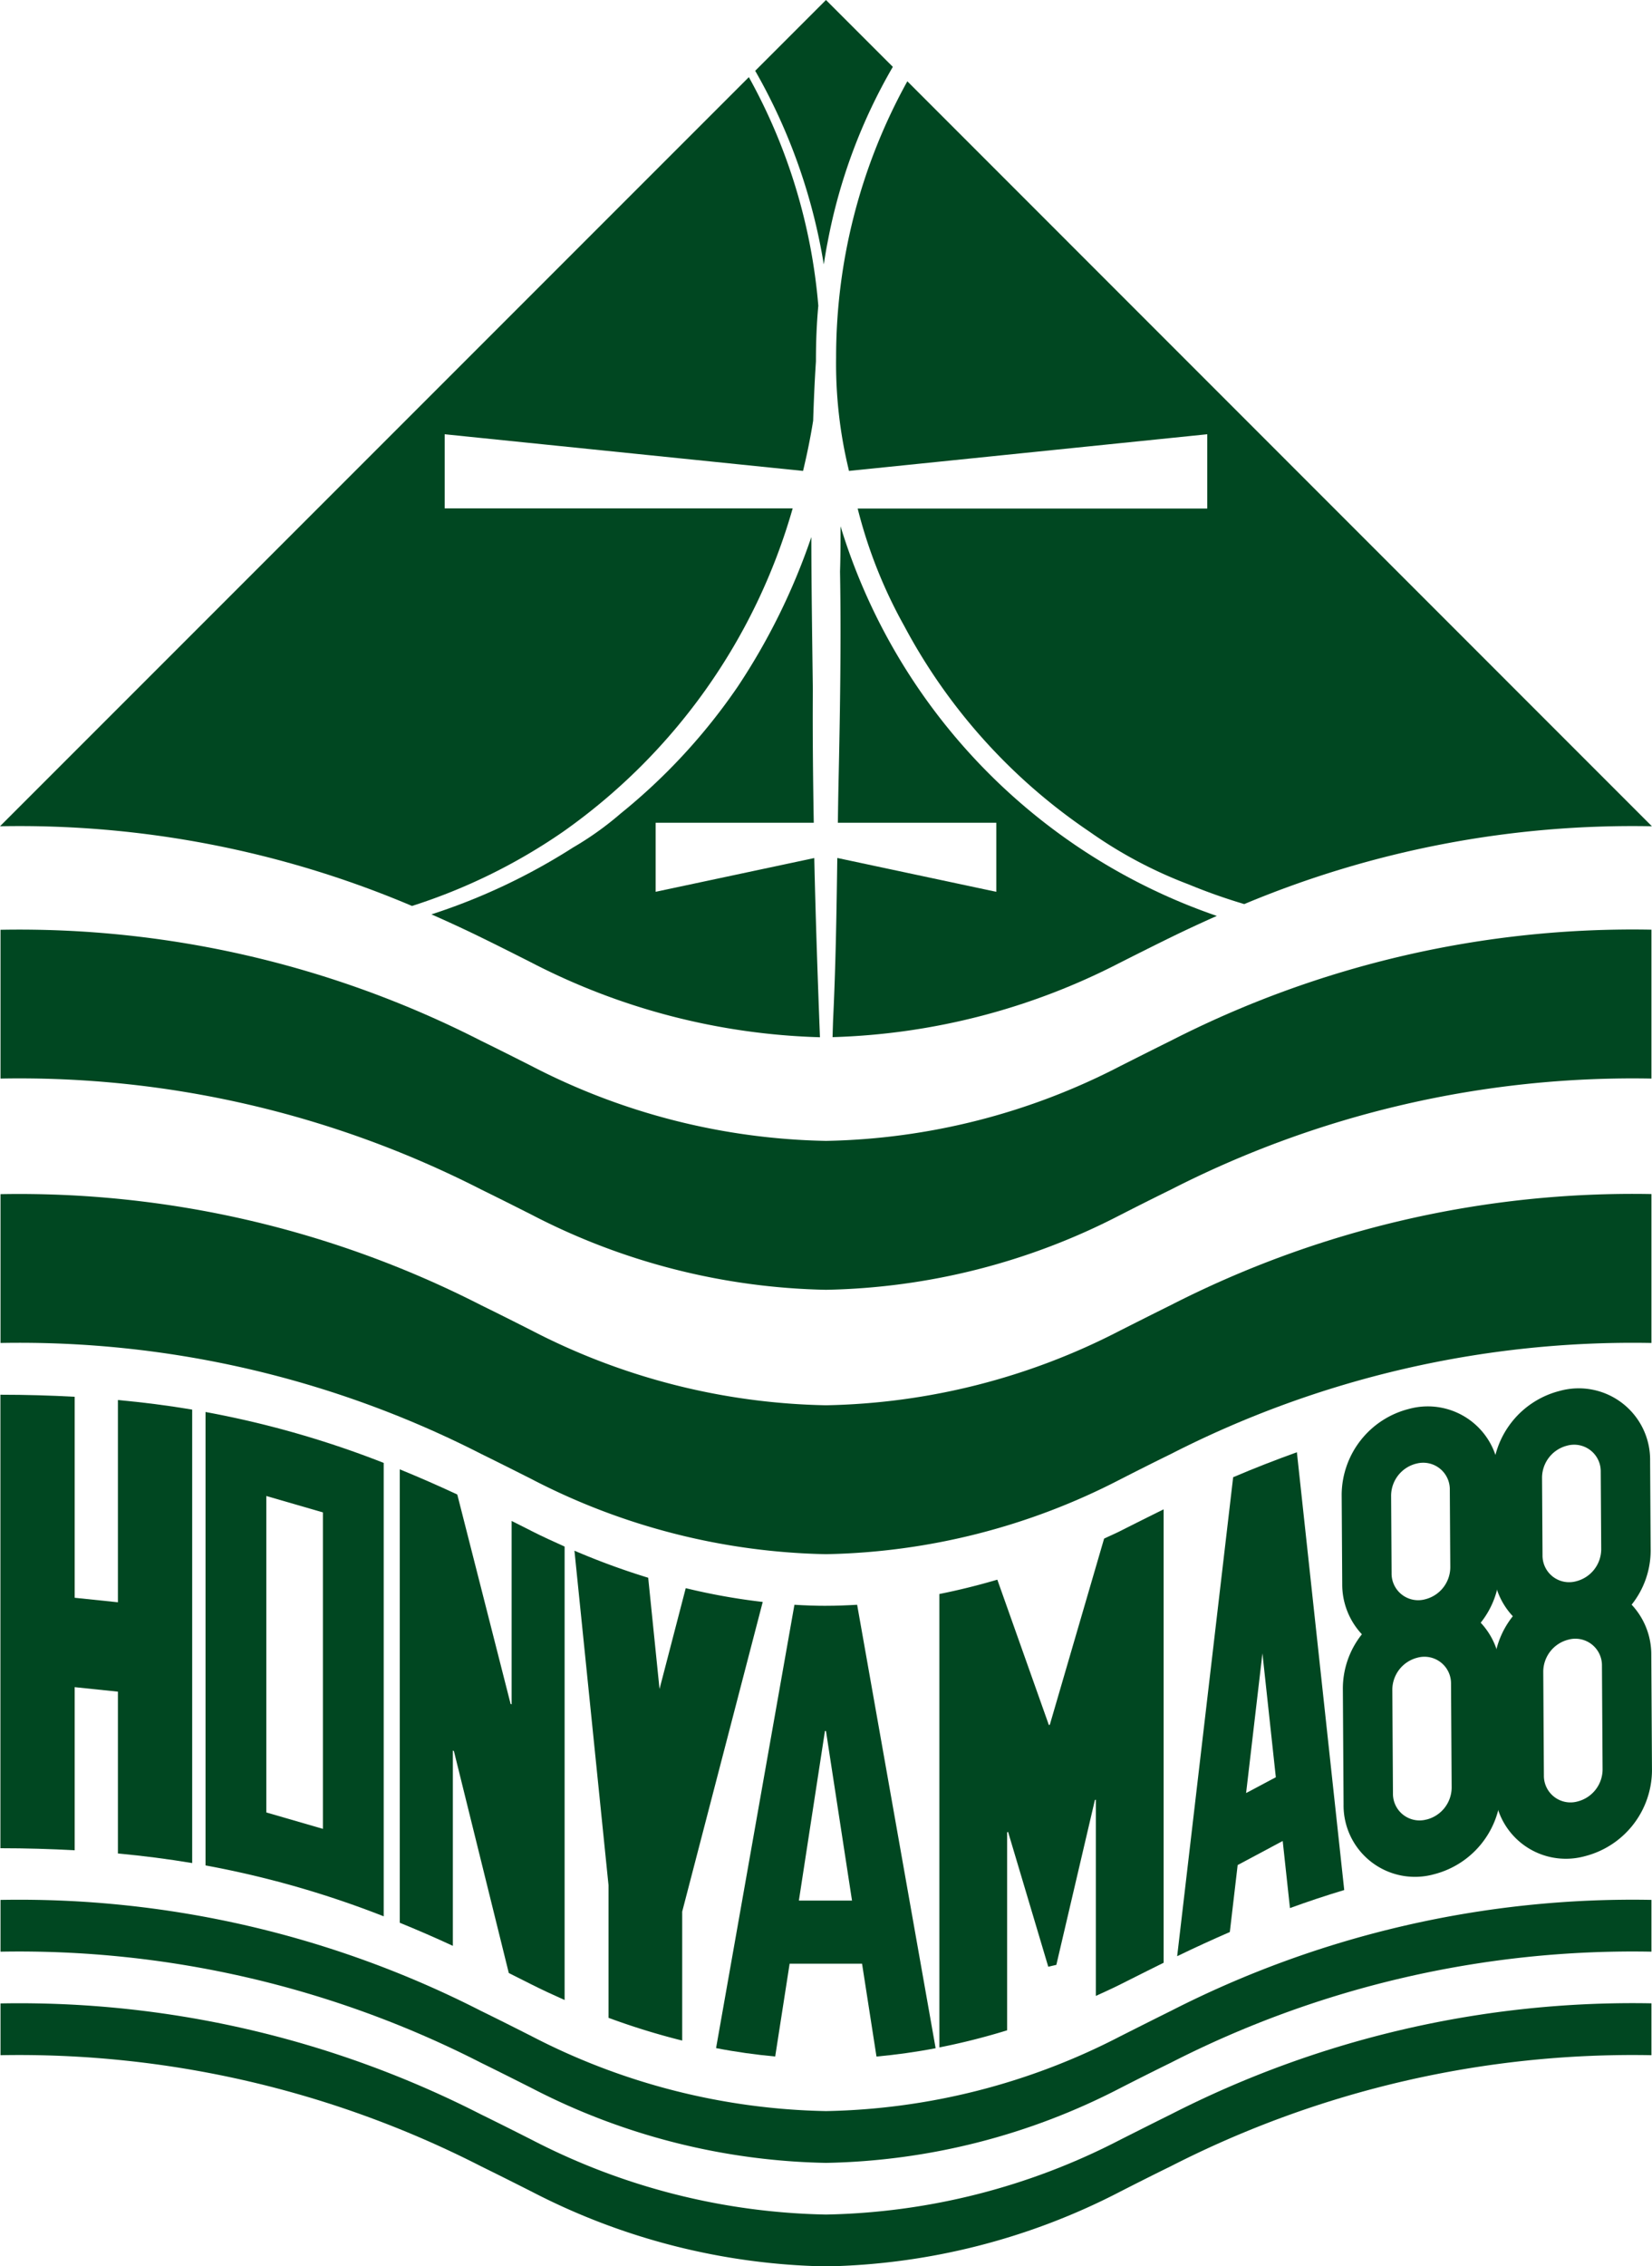
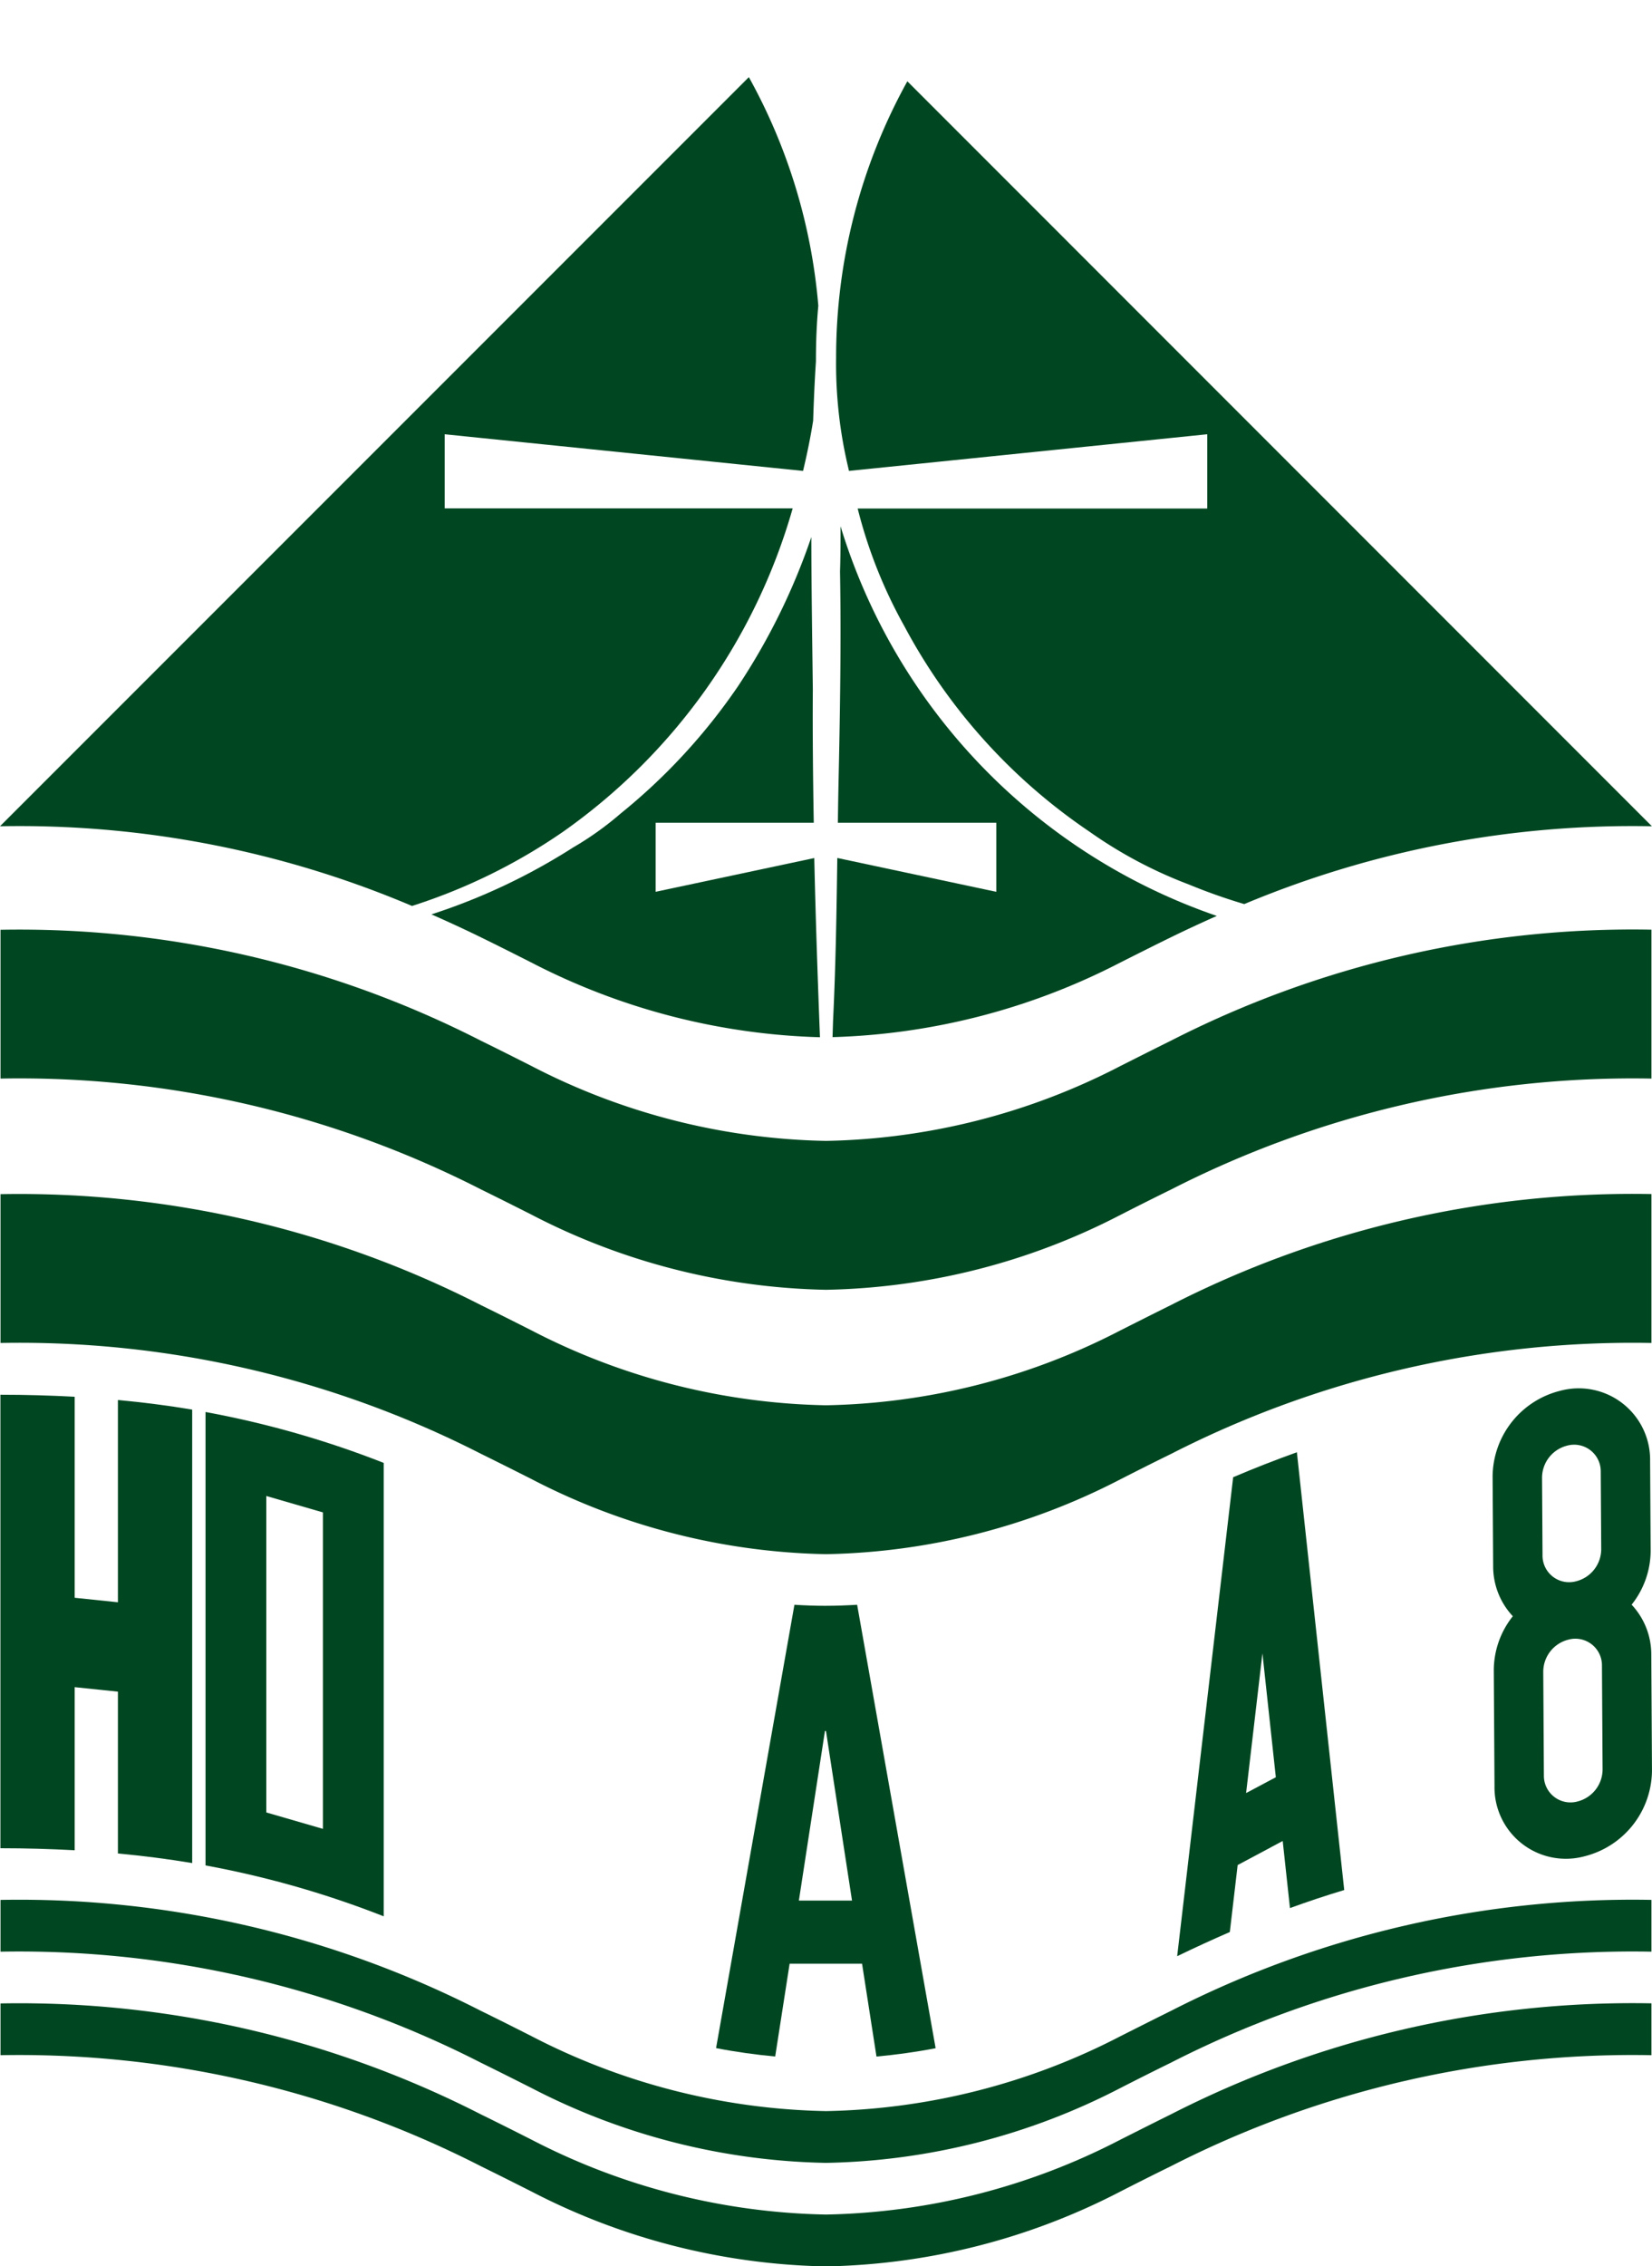
<svg xmlns="http://www.w3.org/2000/svg" id="グループ_206" data-name="グループ 206" width="65.356" height="89.627" viewBox="0 0 65.356 89.627">
  <defs>
    <clipPath id="clip-path">
      <rect id="長方形_316" data-name="長方形 316" width="65.356" height="89.627" fill="none" />
    </clipPath>
  </defs>
  <g id="グループ_206-2" data-name="グループ 206" clip-path="url(#clip-path)">
    <path id="パス_83" data-name="パス 83" d="M65.369,108.924a40.134,40.134,0,0,0-19.012,4.391c-.688.337-1.333.662-1.995,1a26.317,26.317,0,0,1-11.65,2.962A26.338,26.338,0,0,1,21.051,114.3c-.628-.317-1.284-.647-1.982-.99A40.135,40.135,0,0,0,.055,108.924v-5.885a40.135,40.135,0,0,1,19.014,4.392c.7.342,1.354.673,1.982.99a26.338,26.338,0,0,0,11.661,2.967,26.317,26.317,0,0,0,11.65-2.962c.661-.333,1.306-.659,1.995-1a40.134,40.134,0,0,1,19.012-4.391Z" transform="translate(-0.035 -66.268)" fill="#004721" />
    <path id="パス_84" data-name="パス 84" d="M65.369,138.223a40.134,40.134,0,0,0-19.012,4.391c-.688.337-1.333.662-1.995,1a26.317,26.317,0,0,1-11.65,2.962A26.338,26.338,0,0,1,21.051,143.6c-.628-.317-1.284-.647-1.982-.99A40.136,40.136,0,0,0,.055,138.223v-5.885a40.135,40.135,0,0,1,19.014,4.392c.7.342,1.354.673,1.982.99a26.338,26.338,0,0,0,11.661,2.967,26.317,26.317,0,0,0,11.65-2.962c.661-.333,1.306-.659,1.995-1a40.134,40.134,0,0,1,19.012-4.391Z" transform="translate(-0.035 -85.111)" fill="#004721" />
    <path id="パス_85" data-name="パス 85" d="M65.369,212.595a40.134,40.134,0,0,0-19.012,4.391c-.688.337-1.333.662-1.995,1a26.317,26.317,0,0,1-11.65,2.962,26.338,26.338,0,0,1-11.661-2.967c-.628-.317-1.284-.647-1.982-.99A40.135,40.135,0,0,0,.055,212.595v-2.047a40.136,40.136,0,0,1,19.014,4.392c.7.342,1.354.673,1.982.99A26.338,26.338,0,0,0,32.712,218.9a26.317,26.317,0,0,0,11.65-2.962c.661-.333,1.306-.659,1.995-1a40.134,40.134,0,0,1,19.012-4.391Z" transform="translate(-0.035 -135.41)" fill="#004721" />
    <path id="パス_86" data-name="パス 86" d="M65.369,224.067a40.134,40.134,0,0,0-19.012,4.391c-.688.337-1.333.662-1.995,1a26.317,26.317,0,0,1-11.65,2.962,26.338,26.338,0,0,1-11.661-2.967c-.628-.317-1.284-.647-1.982-.99A40.135,40.135,0,0,0,.055,224.067V222.02a40.135,40.135,0,0,1,19.014,4.392c.7.342,1.354.673,1.982.99a26.338,26.338,0,0,0,11.661,2.967,26.317,26.317,0,0,0,11.65-2.962c.661-.333,1.306-.659,1.995-1a40.134,40.134,0,0,1,19.012-4.391Z" transform="translate(-0.035 -142.788)" fill="#004721" />
-     <path id="パス_87" data-name="パス 87" d="M86.434,10.455c.047-.289.091-.577.15-.867a21.786,21.786,0,0,1,2.582-6.944L86.521,0l-2.8,2.8a22.767,22.767,0,0,1,2.713,7.656" transform="translate(-53.844)" fill="#004721" />
    <path id="パス_88" data-name="パス 88" d="M31.77,24.119c.158-.658.294-1.321.4-1.988.025-.781.058-1.562.11-2.344,0-.728.025-1.462.094-2.2a22.469,22.469,0,0,0-2.748-9.041L0,38.172H.02A39.728,39.728,0,0,1,16.3,41.324,22.594,22.594,0,0,0,22.26,38.4a23.526,23.526,0,0,0,9.1-12.8H17.592V22.669Z" transform="translate(0 -5.495)" fill="#004721" />
    <path id="パス_89" data-name="パス 89" d="M93.535,25.906a19,19,0,0,0,1.845,4.649,22.648,22.648,0,0,0,7.34,8.14,17.5,17.5,0,0,0,3.9,2.072,22.572,22.572,0,0,0,2.209.782,39.737,39.737,0,0,1,16.107-3.078h.02L95.5,9.009A22.523,22.523,0,0,0,92.682,19.94a17.745,17.745,0,0,0,.489,4.388c.006.03.013.06.019.09l14.175-1.45v2.938Z" transform="translate(-59.604 -5.794)" fill="#004721" />
    <path id="パス_90" data-name="パス 90" d="M62.988,72.209l-6.281,1.336V70.815h6.255c-.03-1.76-.049-3.519-.037-5.268-.024-1.955-.056-4.032-.059-6.031a25.469,25.469,0,0,1-2.908,5.909,23.415,23.415,0,0,1-4.638,5.026,12.412,12.412,0,0,1-1.884,1.344,24.275,24.275,0,0,1-5.6,2.643c.647.285,1.3.585,1.961.909.7.342,1.354.673,1.982.99a26.431,26.431,0,0,0,11.428,2.96c-.091-2.352-.172-4.717-.225-7.085" transform="translate(-30.768 -38.276)" fill="#004721" />
    <path id="パス_91" data-name="パス 91" d="M92.61,58.318c0,.6,0,1.194-.02,1.792.048,2.74,0,5.656-.06,8.384-.011.518-.018,1.034-.026,1.551h6.268v2.731l-6.29-1.339c-.03,2.136-.062,4.266-.167,6.418,0,0-.01.305-.021.668a26.412,26.412,0,0,0,11.391-2.954c.661-.333,1.306-.658,1.995-.995.613-.3,1.217-.578,1.816-.845A23.562,23.562,0,0,1,92.61,58.318" transform="translate(-59.357 -37.506)" fill="#004721" />
    <path id="パス_92" data-name="パス 92" d="M171.746,164.418a2.88,2.88,0,0,0-.778-1.986,3.442,3.442,0,0,0,.753-2.142l-.022-3.545a2.824,2.824,0,0,0-3.572-2.768,3.523,3.523,0,0,0-2.659,3.381l.022,3.545a2.879,2.879,0,0,0,.778,1.986,3.442,3.442,0,0,0-.753,2.142l.028,4.581a2.824,2.824,0,0,0,3.572,2.768A3.523,3.523,0,0,0,171.773,169Zm-3.331-8.275a1.052,1.052,0,0,1,1.331,1.031l.019,3.072a1.313,1.313,0,0,1-.991,1.26,1.052,1.052,0,0,1-1.331-1.031l-.019-3.072a1.312,1.312,0,0,1,.991-1.26m.413,14.072a1.052,1.052,0,0,1-1.331-1.031l-.025-4.108a1.312,1.312,0,0,1,.991-1.26,1.052,1.052,0,0,1,1.331,1.031l.025,4.108a1.313,1.313,0,0,1-.991,1.26" transform="translate(-106.418 -98.97)" fill="#004721" />
-     <path id="パス_93" data-name="パス 93" d="M155.014,166.417a2.881,2.881,0,0,0-.778-1.987,3.441,3.441,0,0,0,.753-2.142l-.022-3.544a2.824,2.824,0,0,0-3.572-2.768,3.523,3.523,0,0,0-2.659,3.381l.022,3.545a2.878,2.878,0,0,0,.778,1.986,3.443,3.443,0,0,0-.753,2.143l.028,4.581a2.824,2.824,0,0,0,3.572,2.768A3.523,3.523,0,0,0,155.041,171Zm-3.331-8.276h0a1.052,1.052,0,0,1,1.331,1.031l.019,3.071a1.312,1.312,0,0,1-.991,1.26,1.052,1.052,0,0,1-1.331-1.031l-.019-3.072a1.312,1.312,0,0,1,.991-1.26m.413,14.072a1.052,1.052,0,0,1-1.331-1.031l-.025-4.108a1.312,1.312,0,0,1,.991-1.259,1.052,1.052,0,0,1,1.331,1.031l.025,4.109a1.313,1.313,0,0,1-.991,1.26" transform="translate(-95.657 -100.255)" fill="#004721" />
    <path id="パス_94" data-name="パス 94" d="M132.715,161.922,130.5,180.866q1.055-.51,2.083-.956l.31-2.649,1.782-.951.287,2.653q1.076-.392,2.147-.714l-1.873-17.313c-.834.3-1.672.625-2.52.987m.511,12.491.646-5.525.53,4.9Z" transform="translate(-83.929 -103.502)" fill="#004721" />
-     <path id="パス_95" data-name="パス 95" d="M111.3,168.12c-.216.109-.433.2-.649.305l-2.147,7.359-.038.013-2.039-5.749q-1.159.341-2.293.567v17.932a26.579,26.579,0,0,0,2.681-.677v-7.832l.038-.013,1.589,5.33.32-.073,1.525-6.52.038-.013v7.761c.325-.15.65-.294.974-.458.567-.285,1.127-.567,1.707-.853V167.267c-.581.286-1.141.567-1.707.853" transform="translate(-66.971 -107.575)" fill="#004721" />
    <path id="パス_96" data-name="パス 96" d="M83.722,177.884c-.409,0-.826-.015-1.248-.041l-3.1,17.533c.8.155,1.575.261,2.339.332l.571-3.671h2.865l.571,3.673c.764-.071,1.543-.176,2.34-.33l-3.105-17.537c-.415.024-.826.04-1.227.04M82.65,189.541l1.031-6.705h.041l1.03,6.705Z" transform="translate(-51.045 -114.377)" fill="#004721" />
-     <path id="パス_97" data-name="パス 97" d="M49.525,165.263l-.775-.39v7.253l-.041-.017L46.6,163.827q-1.152-.537-2.275-.995v17.932c.694.283,1.393.585,2.1.913v-7.722l.041.017,2.172,8.78.881.443c.442.223.885.427,1.327.624V165.886c-.443-.2-.885-.4-1.327-.624" transform="translate(-28.509 -104.722)" fill="#004721" />
    <path id="パス_98" data-name="パス 98" d="M4.7,154.773v8l-1.711-.178v-7.949c-.952-.052-1.927-.081-2.938-.081V172.5c1.01,0,1.986.029,2.938.081v-6.451l1.711.178v6.4c1,.093,1.978.218,2.938.379V155.153c-.96-.162-1.937-.286-2.938-.379" transform="translate(-0.035 -99.406)" fill="#004721" />
-     <path id="パス_99" data-name="パス 99" d="M71.133,173.883a25.027,25.027,0,0,1-3.046-.545l-1.037,3.988-.448-4.4a28.632,28.632,0,0,1-2.918-1.07l1.348,13.229v5.245a27.822,27.822,0,0,0,2.915.9v-5.1Z" transform="translate(-40.958 -110.529)" fill="#004721" />
    <path id="パス_100" data-name="パス 100" d="M22.785,156.478V174.41a38.154,38.154,0,0,1,7.049,2.013V158.491a38.183,38.183,0,0,0-7.049-2.013m4.644,16.486-2.239-.649V159.8l2.239.649Z" transform="translate(-14.654 -100.636)" fill="#004721" />
  </g>
</svg>